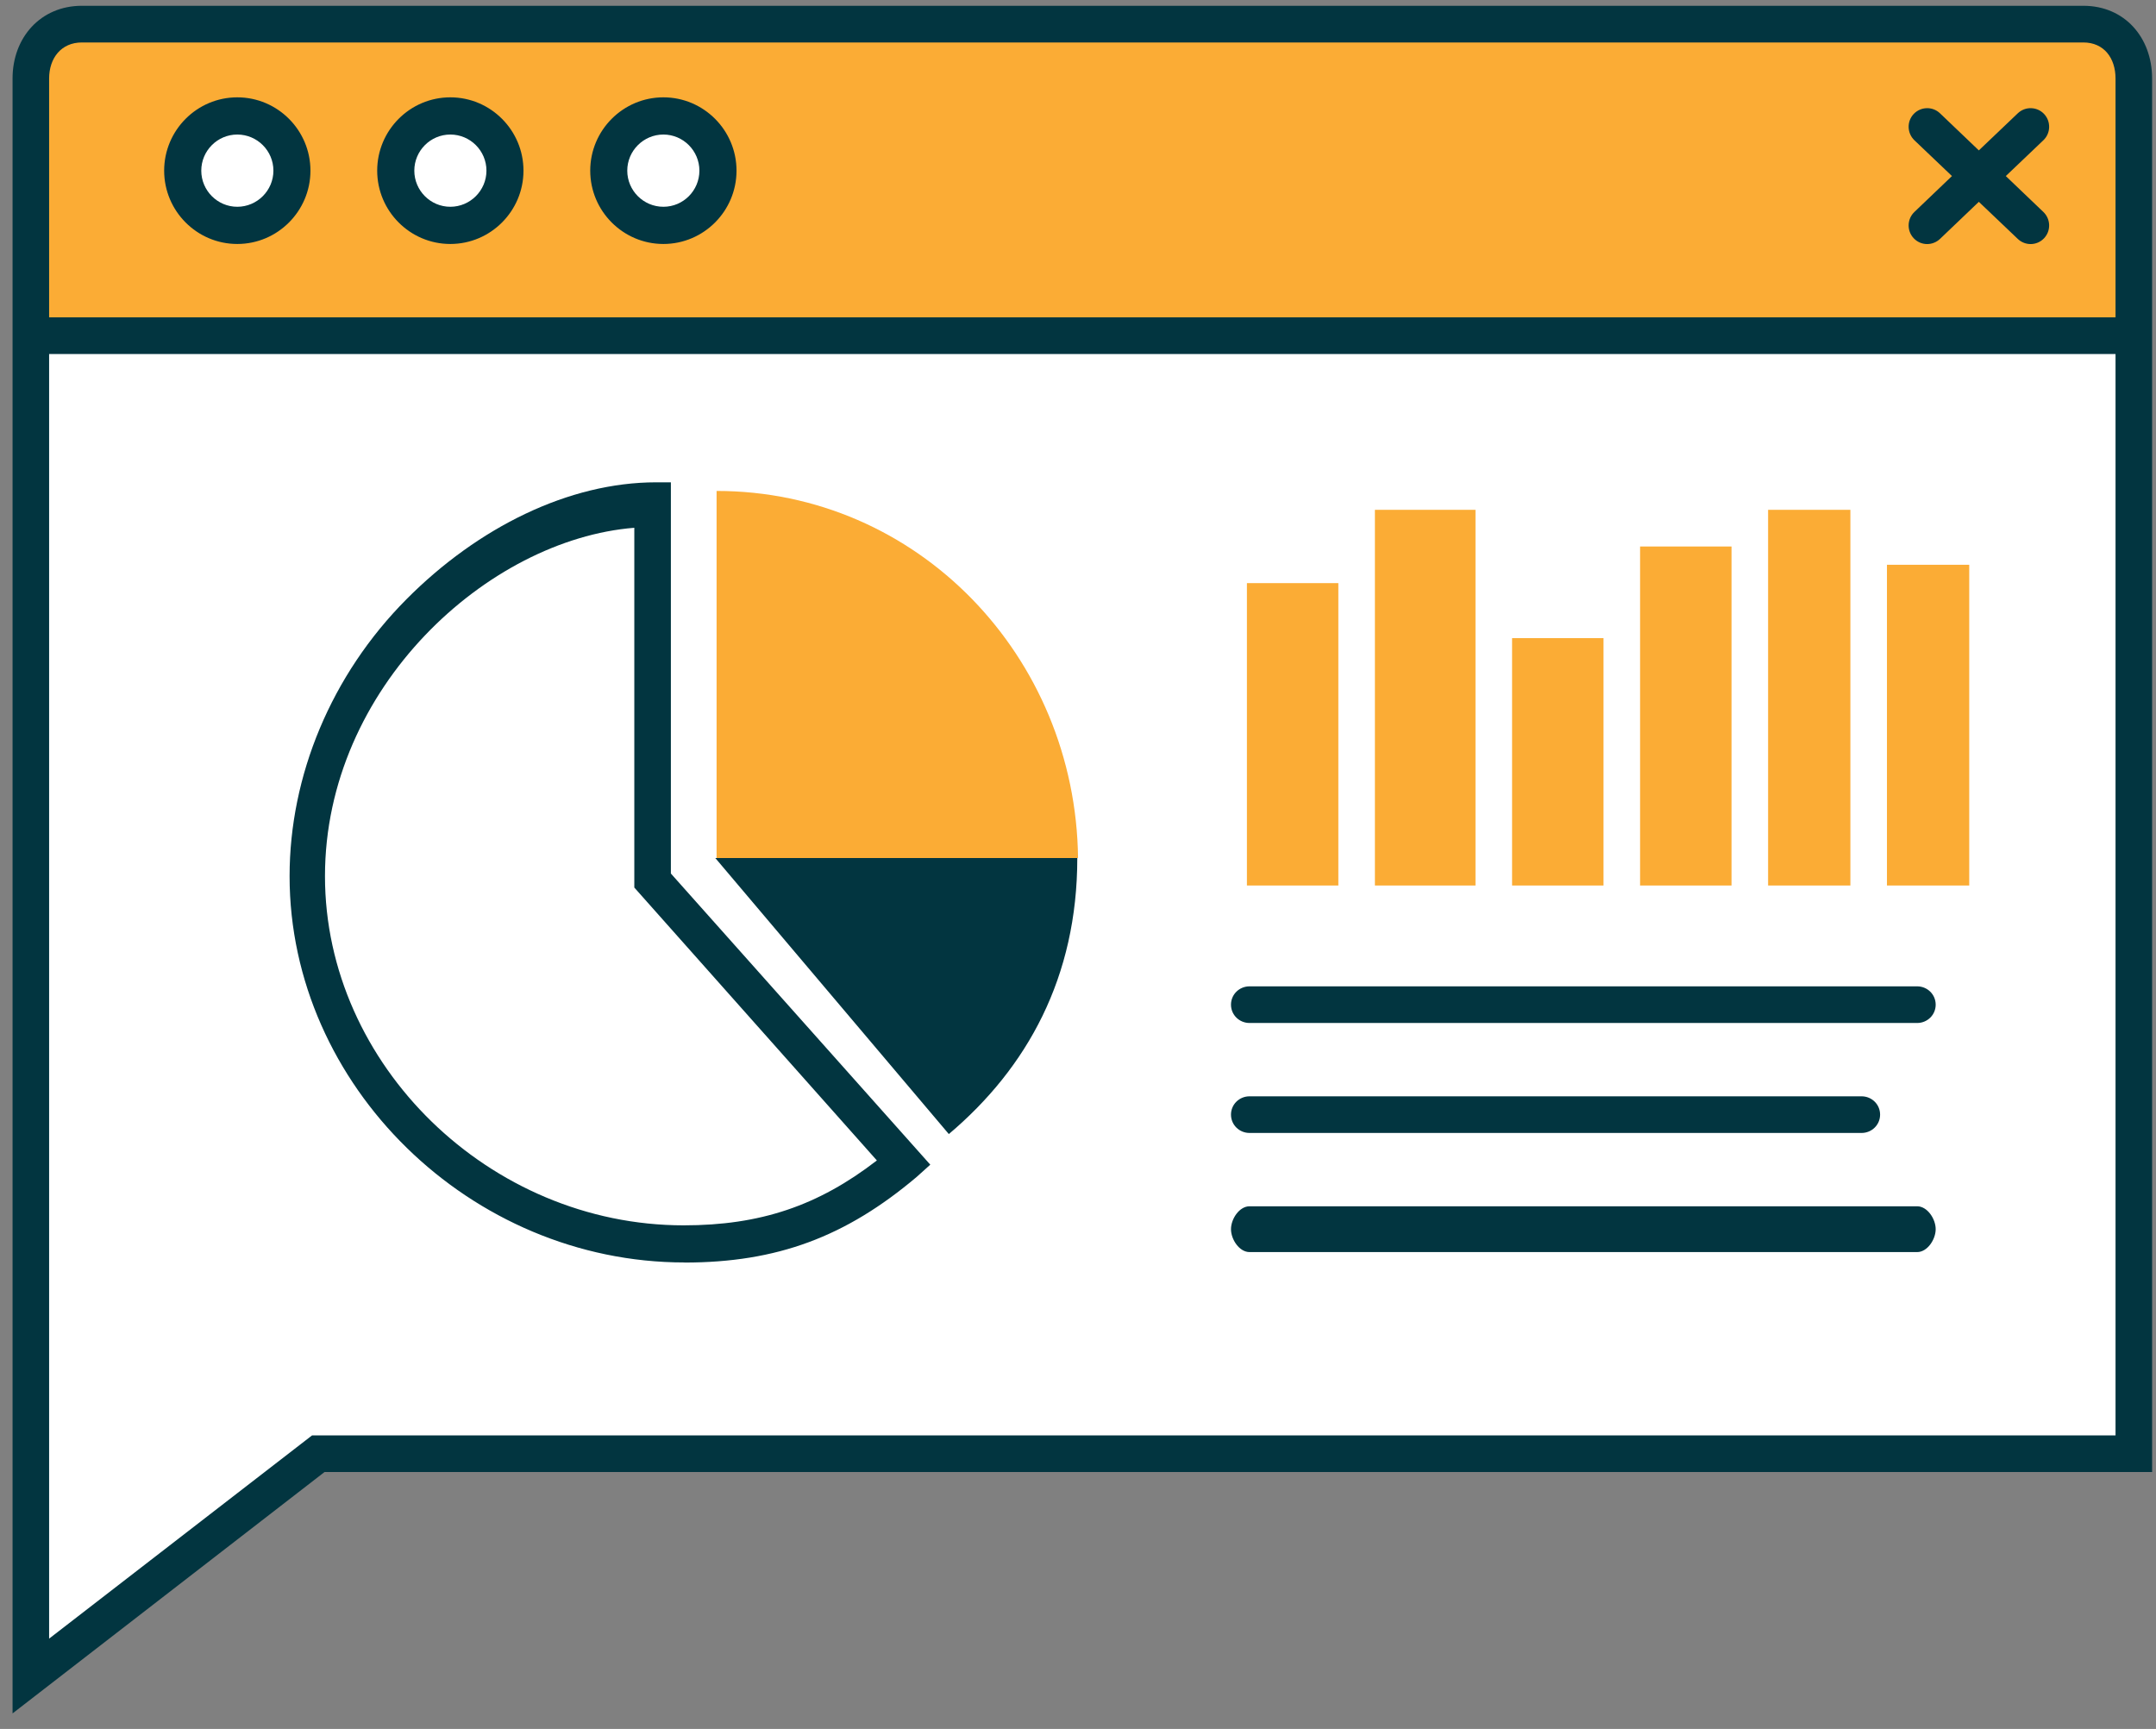
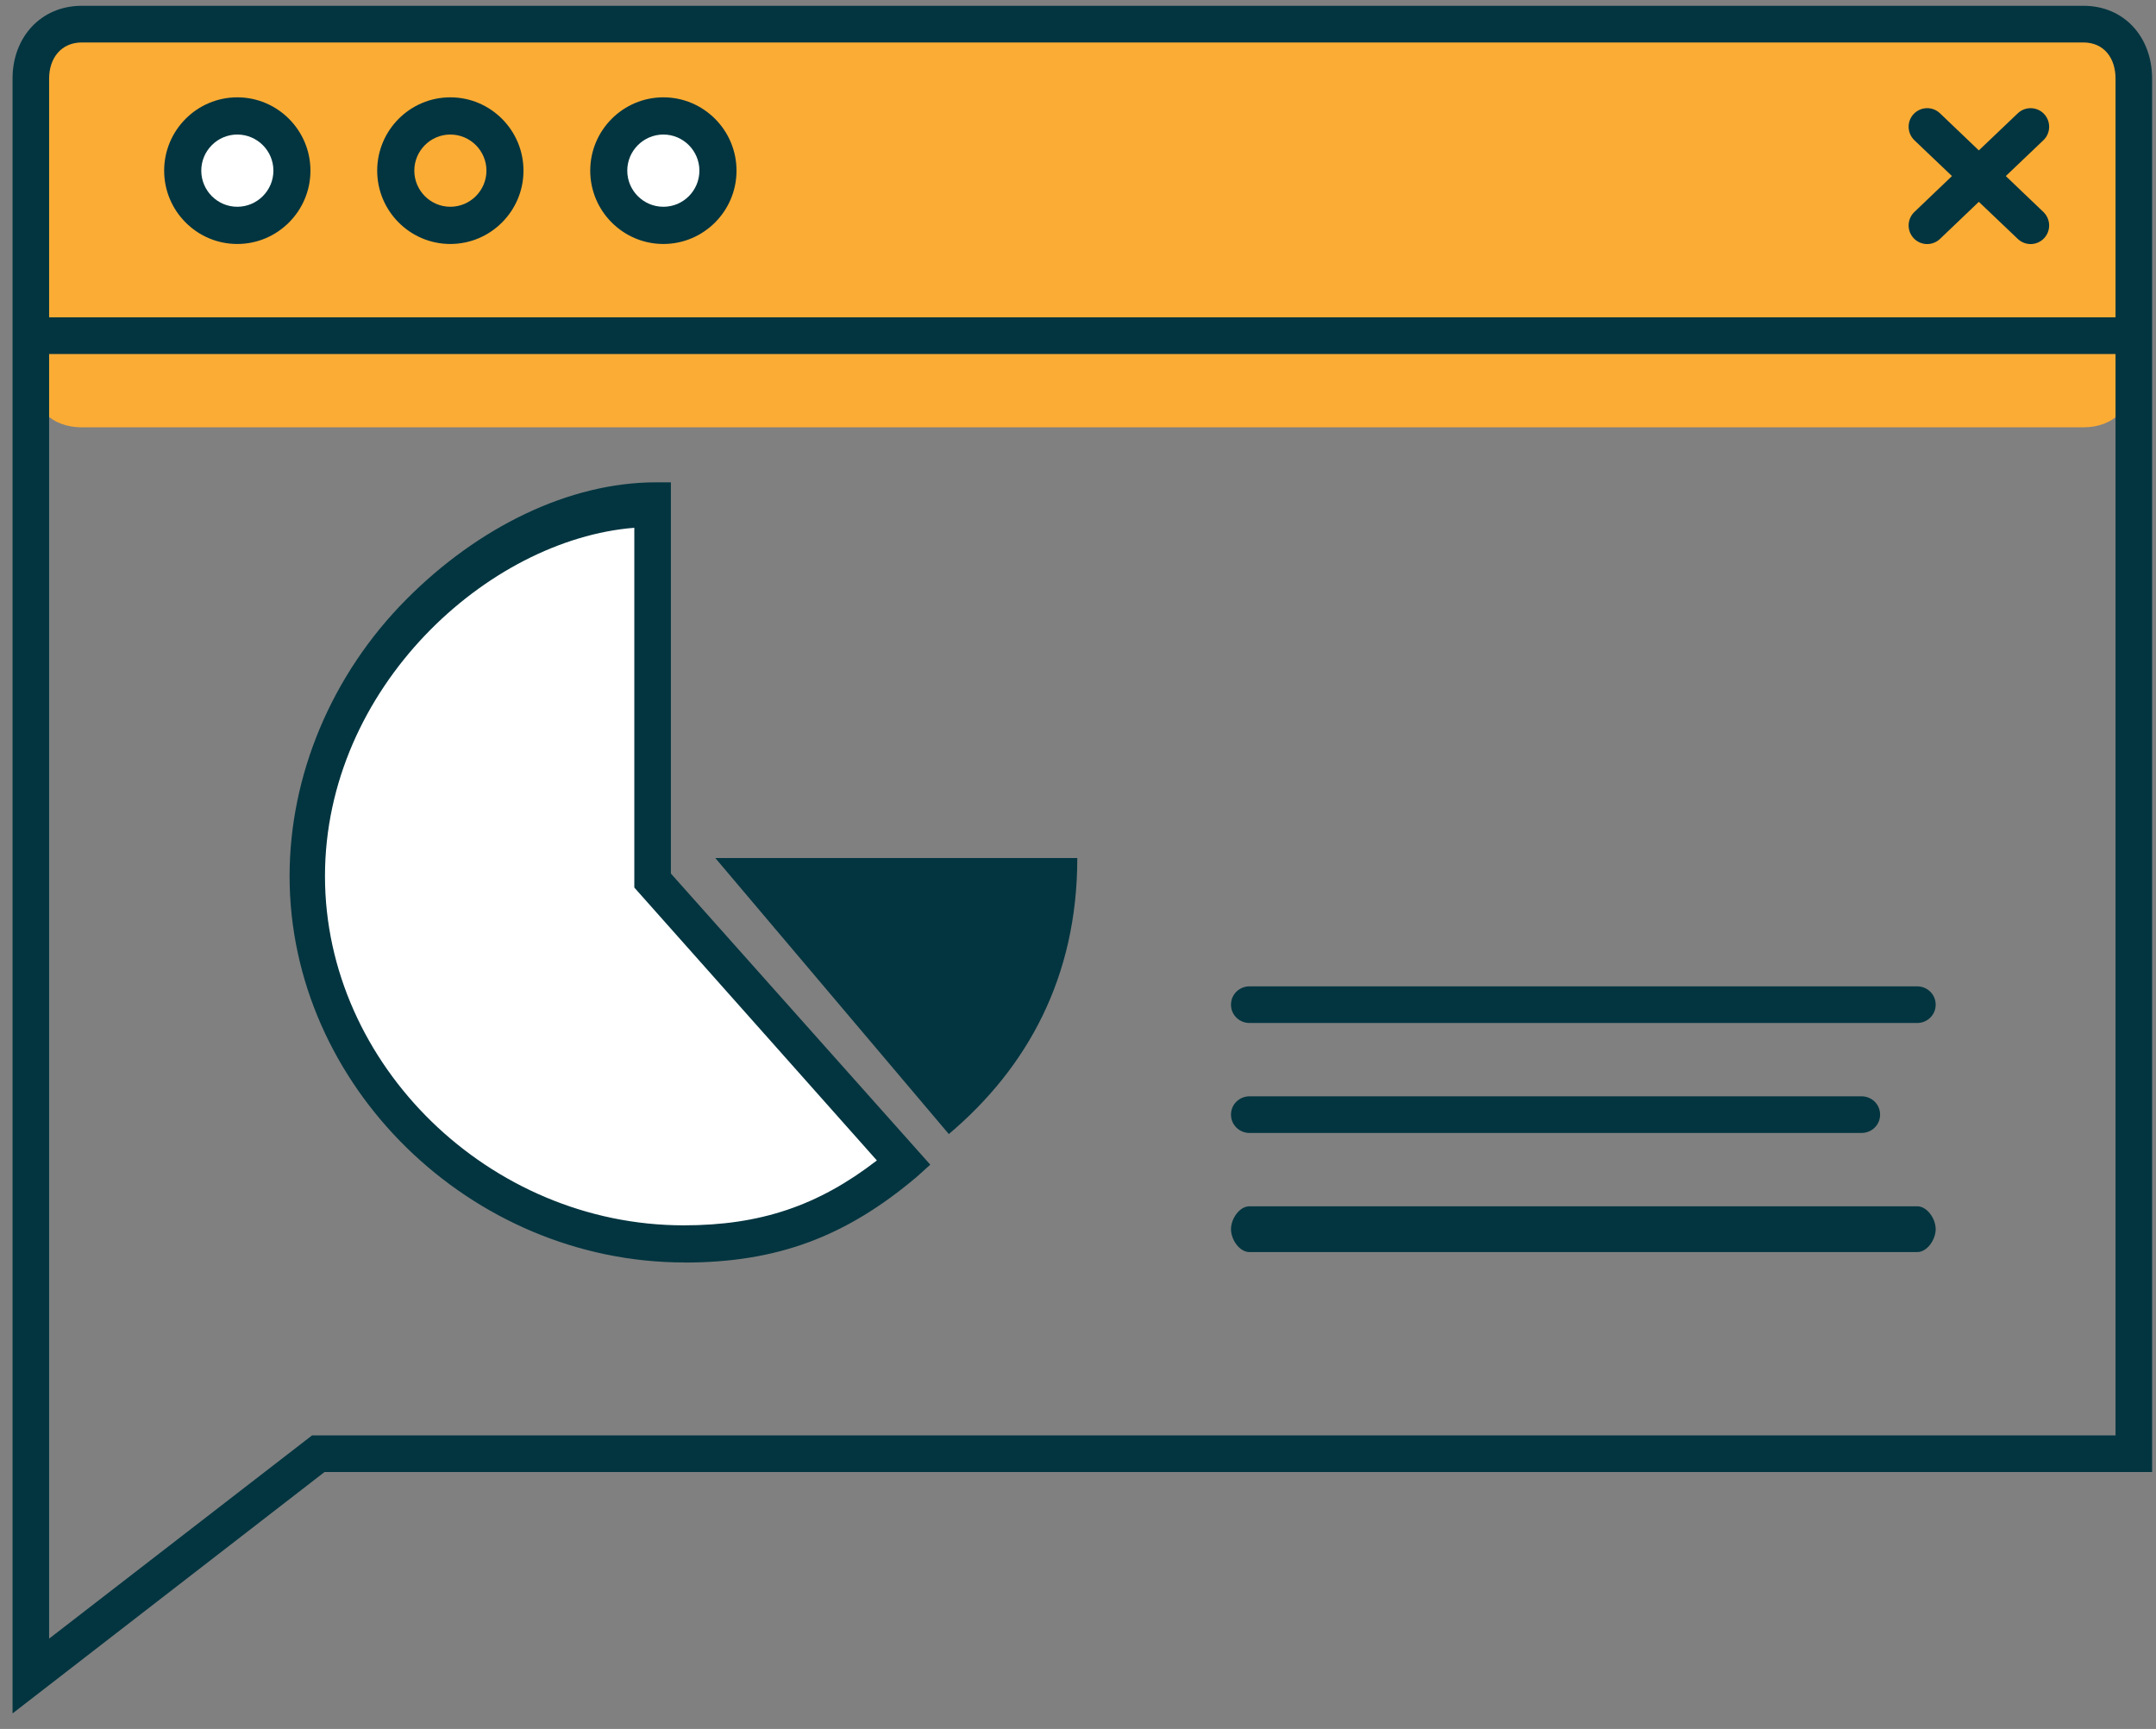
<svg xmlns="http://www.w3.org/2000/svg" width="101" height="81" viewBox="0 0 101 81" fill="none">
  <rect x="0" y="0" width="101" height="81" fill="#808080" stroke="none" />
  <g clip-path="url(#clip0_1240_2837)">
    <path d="M99.961 17.612C99.961 19.054 99.049 20.02 97.597 20.02H3.835C2.383 20.02 1.445 19.054 1.445 17.612V3.68C1.445 2.238 2.387 1.13 3.835 1.13H97.597C99.049 1.13 99.961 2.238 99.961 3.68V17.612Z" fill="#FBAC35" />
-     <path d="M99.961 68.104H17.336H14.911L1.445 78.52V15.727H99.961V68.104Z" fill="white" />
    <path d="M13.674 7.995C13.674 9.412 12.526 10.558 11.117 10.558C9.707 10.558 8.56 9.412 8.56 7.995C8.56 6.578 9.703 5.432 11.117 5.432C12.53 5.432 13.674 6.578 13.674 7.995Z" fill="white" />
-     <path d="M23.653 7.995C23.653 9.412 22.51 10.558 21.096 10.558C19.683 10.558 18.539 9.412 18.539 7.995C18.539 6.578 19.683 5.432 21.096 5.432C22.51 5.432 23.653 6.578 23.653 7.995Z" fill="white" />
    <path d="M33.634 7.995C33.634 9.412 32.49 10.558 31.077 10.558C29.663 10.558 28.52 9.412 28.52 7.995C28.52 6.578 29.663 5.432 31.077 5.432C32.49 5.432 33.634 6.578 33.634 7.995Z" fill="white" />
    <path d="M30.572 23.82C22.862 23.82 14.351 31.53 14.351 41.048C14.351 50.567 22.532 58.273 32.024 58.273C36.307 58.273 39.305 57.024 42.321 54.469L30.567 41.25V23.82H30.572Z" fill="white" />
-     <path d="M50.502 40.199H33.569V23C42.993 23 50.394 30.753 50.502 40.199ZM62.696 27.319H58.413V41.486H62.696V27.319ZM69.121 23.884H64.409V41.486H69.121V23.884ZM75.118 29.895H70.835V41.486H75.118V29.895ZM81.115 25.602H76.831V41.486H81.115V25.602ZM86.683 23.884H82.828V41.486H86.683V23.884ZM92.251 26.46H88.396V41.486H92.251V26.46Z" fill="#FBAC35" />
    <path d="M11.116 11.43C9.227 11.43 7.69 9.888 7.69 7.995C7.69 6.102 9.227 4.56 11.116 4.56C13.005 4.56 14.543 6.102 14.543 7.995C14.543 9.888 13.005 11.43 11.116 11.43ZM11.116 6.303C10.187 6.303 9.429 7.063 9.429 7.995C9.429 8.927 10.187 9.687 11.116 9.687C12.046 9.687 12.808 8.927 12.808 7.995C12.808 7.063 12.05 6.303 11.116 6.303ZM21.096 11.43C19.207 11.43 17.67 9.888 17.67 7.995C17.67 6.102 19.207 4.56 21.096 4.56C22.985 4.56 24.523 6.102 24.523 7.995C24.523 9.888 22.985 11.43 21.096 11.43ZM21.096 6.303C20.167 6.303 19.409 7.063 19.409 7.995C19.409 8.927 20.167 9.687 21.096 9.687C22.026 9.687 22.788 8.927 22.788 7.995C22.788 7.063 22.03 6.303 21.096 6.303ZM31.077 11.43C29.188 11.43 27.65 9.888 27.65 7.995C27.65 6.102 29.188 4.56 31.077 4.56C32.966 4.56 34.503 6.102 34.503 7.995C34.503 9.888 32.966 11.43 31.077 11.43ZM31.077 6.303C30.147 6.303 29.385 7.063 29.385 7.995C29.385 8.927 30.143 9.687 31.077 9.687C32.01 9.687 32.764 8.927 32.764 7.995C32.764 7.063 32.006 6.303 31.077 6.303ZM93.964 8.248L95.725 6.57C96.072 6.239 96.085 5.685 95.755 5.337C95.425 4.99 94.873 4.977 94.526 5.307L92.701 7.046L90.88 5.307C90.534 4.977 89.985 4.99 89.651 5.337C89.321 5.685 89.334 6.235 89.681 6.57L91.442 8.248L89.681 9.931C89.334 10.262 89.321 10.816 89.651 11.163C89.823 11.344 90.049 11.434 90.281 11.434C90.495 11.434 90.713 11.352 90.88 11.194L92.701 9.455L94.526 11.194C94.693 11.352 94.907 11.434 95.125 11.434C95.356 11.434 95.584 11.344 95.755 11.163C96.085 10.816 96.072 10.266 95.725 9.931L93.964 8.248ZM32.066 59.145C22.039 59.145 13.566 50.859 13.566 41.049C13.566 36.347 15.511 31.625 19.041 28.074C22.39 24.704 26.652 22.596 30.738 22.596H31.428V40.924L43.58 54.564L42.941 55.139C39.618 57.947 36.397 59.149 32.066 59.149V59.145ZM29.715 24.726C22.861 25.271 15.224 32.209 15.224 41.049C15.224 49.888 22.938 57.406 32.028 57.406C35.613 57.406 38.328 56.491 41.078 54.366L29.715 41.581V24.726ZM50.463 40.199H33.51L44.449 53.13C48.124 50.026 50.467 45.78 50.467 40.199H50.463ZM58.537 47.926H89.81C90.289 47.926 90.679 47.548 90.679 47.068C90.679 46.587 90.289 46.209 89.81 46.209H58.537C58.057 46.209 57.667 46.587 57.667 47.068C57.667 47.548 58.057 47.926 58.537 47.926ZM58.537 53.078H87.205C87.685 53.078 88.075 52.7 88.075 52.219C88.075 51.739 87.685 51.361 87.205 51.361H58.537C58.057 51.361 57.667 51.739 57.667 52.219C57.667 52.7 58.057 53.078 58.537 53.078ZM89.81 56.513H58.537C58.057 56.513 57.667 57.105 57.667 57.586C57.667 58.067 58.057 58.659 58.537 58.659H89.81C90.289 58.659 90.679 58.067 90.679 57.586C90.679 57.105 90.289 56.513 89.81 56.513ZM97.597 0.271H3.835C1.903 0.271 0.588 1.757 0.588 3.68V80.272L15.203 68.963H100.818V3.68C100.818 1.761 99.533 0.271 97.597 0.271ZM99.104 67.246H14.62L2.301 76.768V16.586H99.104V67.246ZM2.301 14.868V3.68C2.301 2.719 2.871 1.989 3.835 1.989H97.597C98.561 1.989 99.104 2.719 99.104 3.68V14.868H2.301Z" fill="#023540" />
  </g>
  <defs>
    <clipPath id="clip0_1240_2837">
      <rect width="100.23" height="80" fill="white" transform="translate(0.588 0.271)" />
    </clipPath>
  </defs>
</svg>